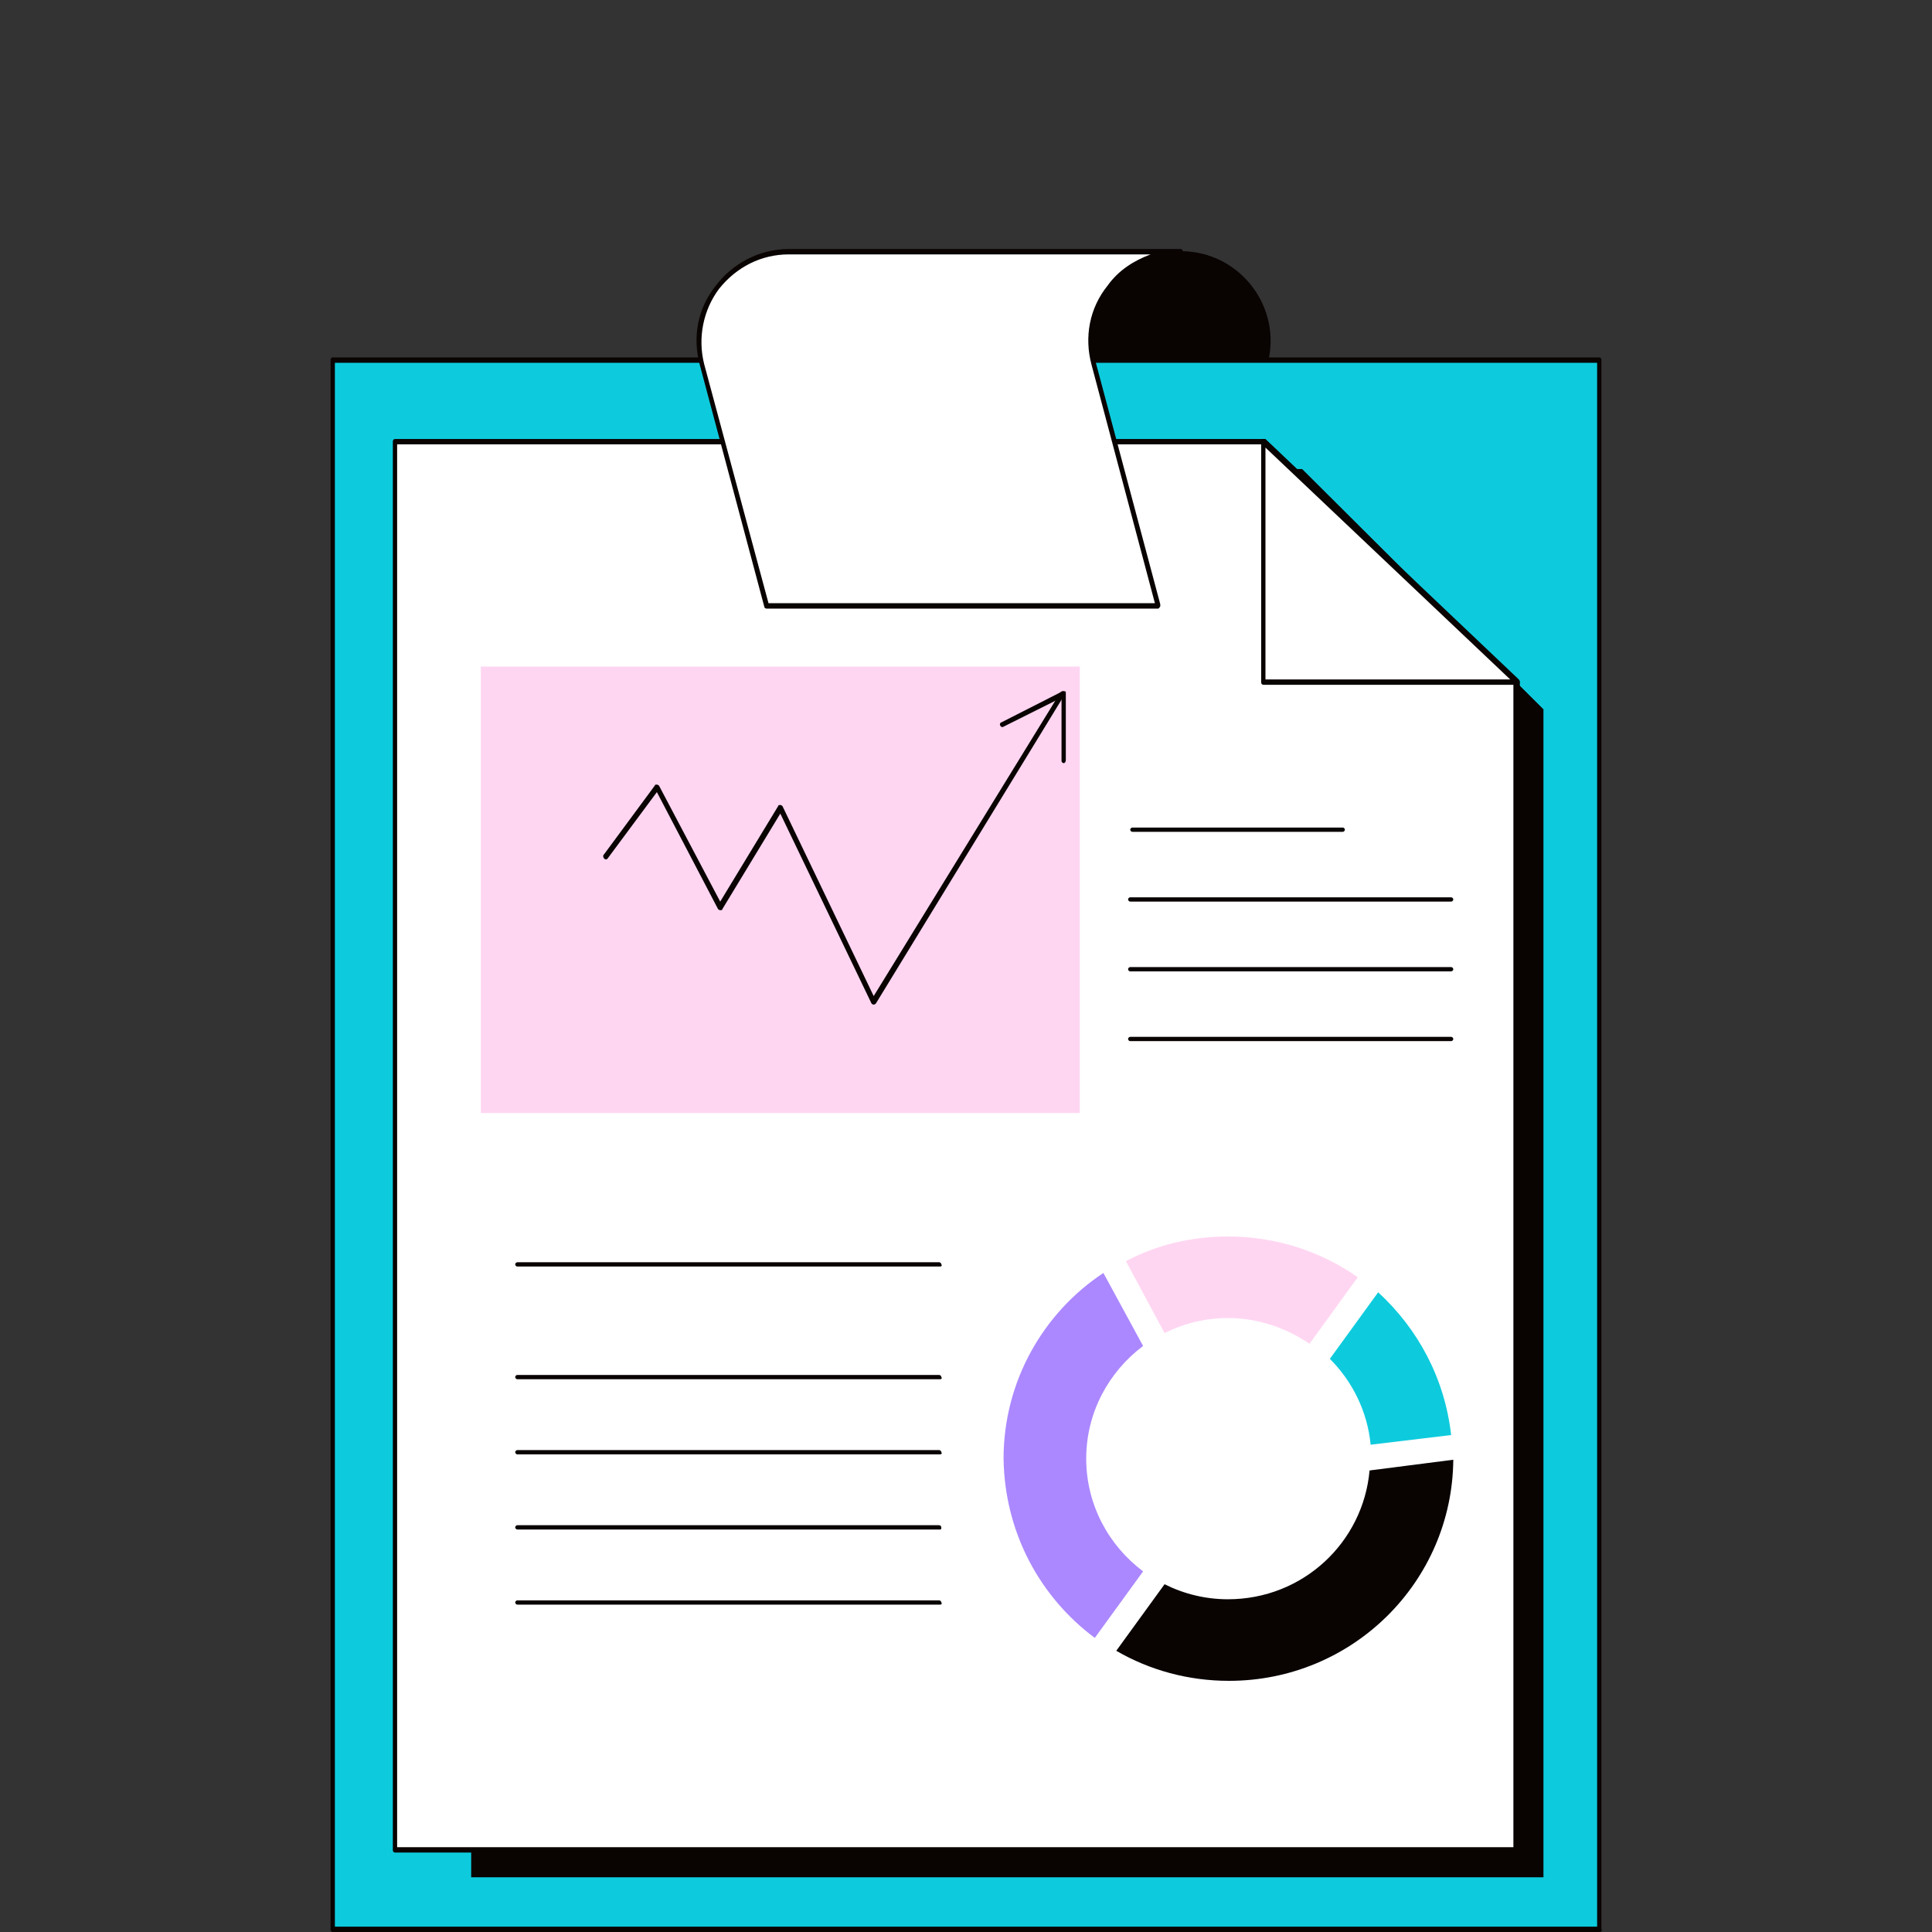
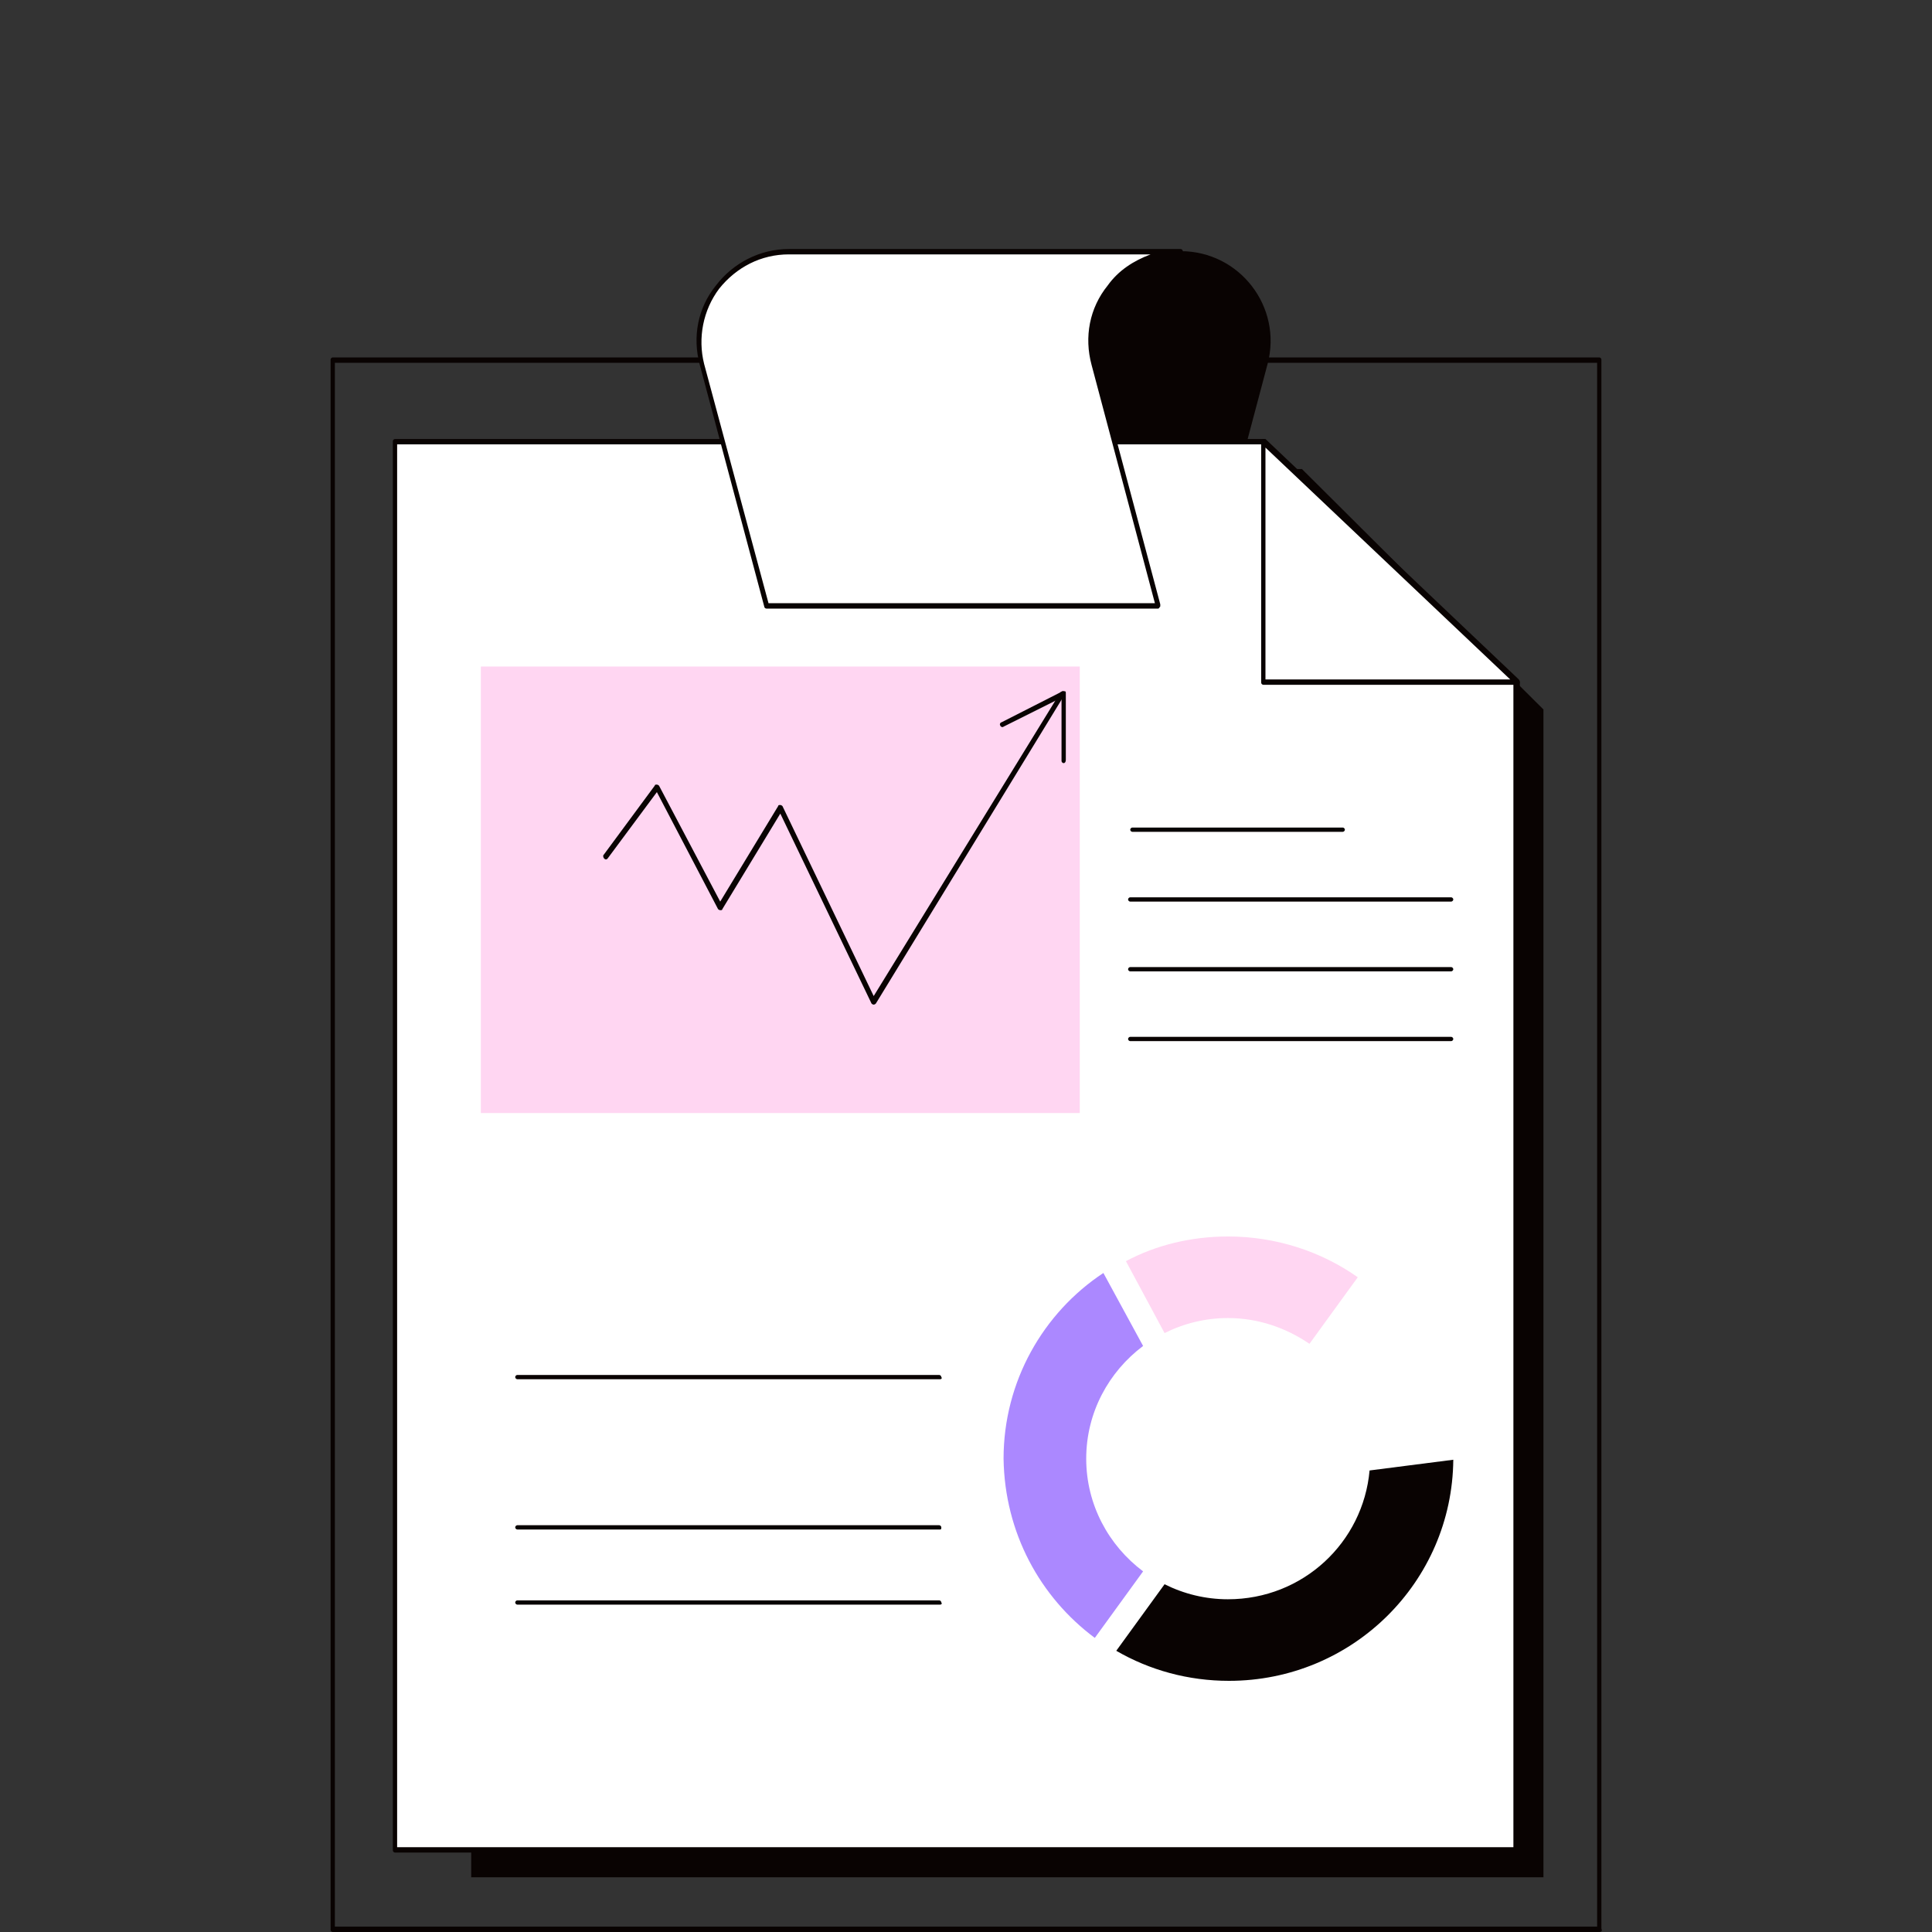
<svg xmlns="http://www.w3.org/2000/svg" version="1.1" id="Layer_1" x="0px" y="0px" viewBox="0 0 180 180" style="enable-background:new 0 0 180 180;" xml:space="preserve">
  <rect x="0" y="0" width="180" height="180" fill="#333333" stroke="none" />
  <style type="text/css">
	.st0{fill:none;stroke:#AB88FF;stroke-width:1.3;stroke-linecap:round;stroke-linejoin:round;stroke-miterlimit:10;}
	.st1{fill:#090302;}
	.st2{fill:#AB88FF;}
	.st3{fill:#FFFFFF;}
	.st4{fill:none;stroke:#0DCBDD;stroke-width:1.3;stroke-linecap:round;stroke-linejoin:round;stroke-miterlimit:10;}
	.st5{fill:#0DCBDD;}
	.st6{fill:#FFD6F2;}
	.st7{fill:#034EA2;}
	.st8{fill:#FBED21;}
	.st9{opacity:0.89;}
	.st10{fill:none;stroke:#0DCBDD;stroke-width:0.73;stroke-linecap:round;stroke-linejoin:round;stroke-miterlimit:10;}
	.st11{fill:none;stroke:#AB88FF;stroke-width:0.73;stroke-linecap:round;stroke-linejoin:round;stroke-miterlimit:10;}
	.st12{fill:none;stroke:#AB88FF;stroke-width:0.727;stroke-linecap:round;stroke-linejoin:round;stroke-miterlimit:10;}
	.st13{fill:#7C301B;stroke:#090302;stroke-width:0.727;stroke-linecap:round;stroke-linejoin:round;stroke-miterlimit:10;}
	.st14{fill:none;stroke:#090302;stroke-width:0.727;stroke-linecap:round;stroke-linejoin:round;stroke-miterlimit:10;}
	.st15{fill:#FFD6F2;stroke:#090302;stroke-width:0.727;stroke-miterlimit:10;}
	.st16{fill:#AB88FF;stroke:#090302;stroke-width:0.727;stroke-linecap:round;stroke-linejoin:round;stroke-miterlimit:10;}
	.st17{clip-path:url(#XMLID_00000009571602027509948710000011736637363687692941_);fill:#090302;}
	.st18{fill:#0DCBDD;stroke:#090302;stroke-width:0.727;stroke-linecap:round;stroke-linejoin:round;stroke-miterlimit:10;}
	.st19{fill:#FFA787;stroke:#090302;stroke-width:0.727;stroke-linecap:round;stroke-linejoin:round;stroke-miterlimit:10;}
	.st20{clip-path:url(#SVGID_00000022552460082056977850000004793782012184581027_);}
	.st21{fill:none;stroke:#231F20;stroke-width:0.5;stroke-miterlimit:10;}
	.st22{fill:#0F0E0F;}
	.st23{fill:#231F20;}
	.st24{fill:none;stroke:#AB88FF;stroke-width:5;stroke-miterlimit:10;}
	.st25{fill:none;}
	.st26{clip-path:url(#SVGID_00000142881178397387479690000007132230123664368013_);}
	.st27{fill:#FFD6F2;stroke:#090302;stroke-width:1.96;stroke-miterlimit:10;}
	.st28{fill:none;stroke:#090302;stroke-width:1.96;stroke-linecap:round;stroke-linejoin:round;stroke-miterlimit:10;}
	.st29{clip-path:url(#SVGID_00000180362529129028739750000009540551032568947895_);}
	.st30{fill:#FFD6F2;stroke:#090302;stroke-width:2.312;stroke-miterlimit:10;}
	.st31{fill:none;stroke:#090302;stroke-width:2.312;stroke-linecap:round;stroke-linejoin:round;stroke-miterlimit:10;}
	.st32{fill:#7C301B;stroke:#090302;stroke-width:1.652;stroke-linecap:round;stroke-linejoin:round;stroke-miterlimit:10;}
	.st33{fill:none;stroke:#090302;stroke-width:1.652;stroke-linecap:round;stroke-linejoin:round;stroke-miterlimit:10;}
	.st34{fill:#AB88FF;stroke:#090302;stroke-width:1.652;stroke-linecap:round;stroke-linejoin:round;stroke-miterlimit:10;}
	.st35{clip-path:url(#XMLID_00000137130230588920069260000014717133762575682488_);fill:#090302;}
	.st36{fill:#0DCBDD;stroke:#090302;stroke-width:1.652;stroke-linecap:round;stroke-linejoin:round;stroke-miterlimit:10;}
	.st37{fill:#FFA787;stroke:#090302;stroke-width:1.652;stroke-linecap:round;stroke-linejoin:round;stroke-miterlimit:10;}
	.st38{clip-path:url(#SVGID_00000021116911041639244470000017523987338316328377_);}
	.st39{clip-path:url(#XMLID_00000132810009452651373660000009250654220093436038_);fill:#090302;}
	.st40{clip-path:url(#SVGID_00000046300495755755543140000011993108015459986061_);}
	.st41{clip-path:url(#XMLID_00000153674139226220087820000015714700080894896021_);fill:#090302;}
	.st42{clip-path:url(#SVGID_00000181075471243097561260000013943473471833991823_);}
	.st43{clip-path:url(#SVGID_00000062152858388940552700000011257353259407946397_);}
	.st44{clip-path:url(#XMLID_00000154419456811072217550000003142041828406090174_);fill:#090302;}
	.st45{clip-path:url(#SVGID_00000071545545219333431370000012436510299280780457_);}
	.st46{fill:#FFFFFF;stroke:#090302;stroke-width:1.3;stroke-miterlimit:10;}
	.st47{fill:none;stroke:#090302;stroke-width:1.276;stroke-linecap:round;stroke-linejoin:round;stroke-miterlimit:10;}
	.st48{fill:#0DCBDD;stroke:#090302;stroke-width:1.276;stroke-linecap:round;stroke-linejoin:round;stroke-miterlimit:10;}
	.st49{clip-path:url(#SVGID_00000059991345728748034550000005093517854621318289_);}
	.st50{fill:#AB88FF;stroke:#090302;stroke-width:1.276;stroke-linecap:round;stroke-linejoin:round;stroke-miterlimit:10;}
	.st51{fill:#FFFFFF;stroke:#090302;stroke-width:1.276;stroke-miterlimit:10;}
	.st52{opacity:0.1;fill:#AB88FF;}
	.st53{clip-path:url(#SVGID_00000110454631779206805530000005538239346460168362_);}
	.st54{fill:#090302;stroke:#090302;stroke-width:1.276;stroke-linecap:round;stroke-linejoin:round;stroke-miterlimit:10;}
	.st55{fill:#FFD6F2;stroke:#090302;stroke-width:1.276;stroke-linecap:round;stroke-linejoin:round;stroke-miterlimit:10;}
	.st56{fill:#7C301B;stroke:#090302;stroke-width:1.276;stroke-linecap:round;stroke-linejoin:round;stroke-miterlimit:10;}
	.st57{clip-path:url(#SVGID_00000049917892548828836780000007151742283244319132_);}
	.st58{clip-path:url(#SVGID_00000054253384332863784950000010428611976320767130_);}
	.st59{fill:#AB88FF;stroke:#090302;stroke-linecap:round;stroke-linejoin:round;stroke-miterlimit:10;}
	.st60{fill:none;stroke:#090302;stroke-linecap:round;stroke-linejoin:round;stroke-miterlimit:10;}
	.st61{fill:#0DCBDD;stroke:#090302;stroke-linecap:round;stroke-linejoin:round;stroke-miterlimit:10;}
	.st62{fill:#FFD6F2;stroke:#090302;stroke-linecap:round;stroke-linejoin:round;stroke-miterlimit:10;}
	.st63{fill:#0DCBDD;stroke:#090302;stroke-width:0.967;stroke-linecap:round;stroke-linejoin:round;stroke-miterlimit:10;}
	.st64{fill:#090302;stroke:#090302;stroke-width:0.967;stroke-linecap:round;stroke-linejoin:round;stroke-miterlimit:10;}
	.st65{fill:#FFFFFF;stroke:#090302;stroke-linecap:round;stroke-linejoin:round;stroke-miterlimit:10;}
	.st66{fill:#AB88FF;stroke:#090302;stroke-width:0.967;stroke-linecap:round;stroke-linejoin:round;stroke-miterlimit:10;}
	.st67{fill:#FFD6F2;stroke:#090302;stroke-width:0.967;stroke-linecap:round;stroke-linejoin:round;stroke-miterlimit:10;}
	.st68{fill:#FFD6F2;stroke:#090302;stroke-width:0.988;stroke-linecap:round;stroke-linejoin:round;stroke-miterlimit:10;}
	.st69{fill:none;stroke:#090302;stroke-width:0.988;stroke-linecap:round;stroke-linejoin:round;stroke-miterlimit:10;}
	.st70{fill:#FFD6F2;stroke:#090302;stroke-width:0.988;stroke-miterlimit:10;}
	.st71{fill:#FFD6F2;stroke:#090302;stroke-width:1.411;stroke-miterlimit:10;}
	.st72{fill:none;stroke:#090302;stroke-width:1.411;stroke-linecap:round;stroke-linejoin:round;stroke-miterlimit:10;}
	.st73{fill:#AB88FF;stroke:#090302;stroke-width:1.411;stroke-miterlimit:10;}
	.st74{fill:#0DCBDD;stroke:#090302;stroke-width:1.411;stroke-miterlimit:10;}
	.st75{fill:#AB88FF;stroke:#090302;stroke-width:1.411;stroke-linecap:round;stroke-linejoin:round;stroke-miterlimit:10;}
	.st76{fill:#0DCBDD;stroke:#090302;stroke-width:1.411;stroke-linecap:round;stroke-linejoin:round;stroke-miterlimit:10;}
	.st77{fill:#FFA787;stroke:#090302;stroke-width:1.169;stroke-linecap:round;stroke-linejoin:round;stroke-miterlimit:10;}
	.st78{fill:#FFD6F2;stroke:#090302;stroke-width:1.411;stroke-linecap:round;stroke-linejoin:round;stroke-miterlimit:10;}
	.st79{fill:#090302;stroke:#090302;stroke-width:1.411;stroke-linecap:round;stroke-linejoin:round;stroke-miterlimit:10;}
	.st80{fill:#FFFFFF;stroke:#090302;stroke-width:1.411;stroke-linecap:round;stroke-linejoin:round;stroke-miterlimit:10;}
	.st81{fill:none;stroke:#AB88FF;stroke-width:1.313;stroke-linecap:round;stroke-linejoin:round;stroke-miterlimit:10;}
	.st82{fill:none;stroke:#0DCBDD;stroke-width:1.318;stroke-linecap:round;stroke-linejoin:round;stroke-miterlimit:10;}
	.st83{fill:#FFFFFF;stroke:#090302;stroke-width:1.3;stroke-linecap:round;stroke-linejoin:round;stroke-miterlimit:10;}
	.st84{fill:none;stroke:#090302;stroke-width:1.616;stroke-miterlimit:10;}
	.st85{fill:#004876;}
	.st86{fill:#8C7BFF;}
	.st87{fill:none;stroke:#090302;stroke-width:0.484;stroke-linecap:round;stroke-miterlimit:10;}
	.st88{fill:none;stroke:#FFFFFF;stroke-width:0.484;stroke-linecap:round;stroke-miterlimit:10;}
	.st89{fill:#2D1715;}
	.st90{fill:#F2ECE9;}
	.st91{fill:none;stroke:#090302;stroke-width:0.52;stroke-linecap:round;stroke-miterlimit:10;}
	.st92{fill:none;stroke:#FFFFFF;stroke-width:0.52;stroke-linecap:round;stroke-miterlimit:10;}
	.st93{fill:none;stroke:#090302;stroke-width:0.808;stroke-linecap:round;stroke-linejoin:round;stroke-miterlimit:10;}
	.st94{fill:#FFD6F2;stroke:#090302;stroke-width:0.808;stroke-linecap:round;stroke-linejoin:round;stroke-miterlimit:10;}
	.st95{fill:#0DCBDD;stroke:#090302;stroke-width:0.808;stroke-linecap:round;stroke-linejoin:round;stroke-miterlimit:10;}
	.st96{fill:#AB88FF;stroke:#090302;stroke-width:0.808;stroke-linecap:round;stroke-linejoin:round;stroke-miterlimit:10;}
	.st97{clip-path:url(#SVGID_00000013172999232087883940000002116970566789117863_);}
	.st98{fill:#FFA686;stroke:#090302;stroke-width:0.808;stroke-linecap:round;stroke-linejoin:round;stroke-miterlimit:10;}
	.st99{fill:#FFA686;}
	.st100{fill:#FFFFFF;stroke:#090302;stroke-width:0.808;stroke-linecap:round;stroke-linejoin:round;stroke-miterlimit:10;}
	.st101{fill:#FFA787;stroke:#090302;stroke-width:0.808;stroke-linecap:round;stroke-linejoin:round;stroke-miterlimit:10;}
	.st102{fill:none;stroke:#FF703E;stroke-linecap:round;stroke-linejoin:round;stroke-miterlimit:10;}
	.st103{fill:none;stroke:#5AB65F;stroke-linecap:round;stroke-linejoin:round;stroke-miterlimit:10;}
	.st104{fill:#AB88FF;stroke:#090302;stroke-width:0.748;stroke-linecap:round;stroke-linejoin:round;stroke-miterlimit:10;}
	.st105{fill:none;stroke:#090302;stroke-width:0.748;stroke-linecap:round;stroke-linejoin:round;stroke-miterlimit:10;}
	.st106{fill:#FFFFFF;stroke:#090302;stroke-width:0.748;stroke-linecap:round;stroke-linejoin:round;stroke-miterlimit:10;}
	.st107{fill:#0DCBDD;stroke:#090302;stroke-width:0.748;stroke-linecap:round;stroke-linejoin:round;stroke-miterlimit:10;}
	.st108{fill:#090302;stroke:#090302;stroke-width:0.748;stroke-linecap:round;stroke-linejoin:round;stroke-miterlimit:10;}
	.st109{fill:#FFA686;stroke:#090302;stroke-width:0.748;stroke-linecap:round;stroke-linejoin:round;stroke-miterlimit:10;}
	.st110{fill:#FFA787;stroke:#090302;stroke-width:0.748;stroke-linecap:round;stroke-linejoin:round;stroke-miterlimit:10;}
	.st111{clip-path:url(#SVGID_00000116957856345134963210000000811680192983610758_);}
	.st112{fill:#AB88FF;stroke:#090302;stroke-width:0.591;stroke-miterlimit:10;}
	.st113{fill:#FFFFFF;stroke:#090302;stroke-width:0.591;stroke-miterlimit:10;}
	.st114{fill:#4A89DC;}
	.st115{fill:#FFD6F2;stroke:#090302;stroke-width:0.591;stroke-miterlimit:10;}
	.st116{fill:#CCD1D9;}
	.st117{fill:#0DCBDD;stroke:#090302;stroke-width:0.591;stroke-miterlimit:10;}
	.st118{fill:#090302;stroke:#090302;stroke-width:0.591;stroke-miterlimit:10;}
	.st119{fill:#FFFFFF;stroke:#090302;stroke-width:0.5;stroke-miterlimit:10;}
	.st120{fill:#AB88FF;stroke:#090302;stroke-width:0.797;stroke-linecap:round;stroke-linejoin:round;stroke-miterlimit:10;}
	.st121{fill:none;stroke:#090302;stroke-width:0.797;stroke-linecap:round;stroke-linejoin:round;stroke-miterlimit:10;}
	.st122{fill:#0DCBDD;stroke:#090302;stroke-width:0.797;stroke-linecap:round;stroke-linejoin:round;stroke-miterlimit:10;}
	.st123{fill:#AB88FF;stroke:#090302;stroke-width:0.916;stroke-linecap:round;stroke-linejoin:round;stroke-miterlimit:10;}
	.st124{fill:none;stroke:#090302;stroke-width:0.916;stroke-linecap:round;stroke-linejoin:round;stroke-miterlimit:10;}
	.st125{fill:none;stroke:#090302;stroke-width:0.766;stroke-linecap:round;stroke-linejoin:round;stroke-miterlimit:10;}
	.st126{fill:#0DCBDD;stroke:#090302;stroke-width:0.766;stroke-linecap:round;stroke-linejoin:round;stroke-miterlimit:10;}
	.st127{fill:none;stroke:#090302;stroke-width:0.953;stroke-linecap:round;stroke-linejoin:round;stroke-miterlimit:10;}
	.st128{fill:#0DCBDD;stroke:#090302;stroke-width:0.953;stroke-linecap:round;stroke-linejoin:round;stroke-miterlimit:10;}
	.st129{fill:#FFD6F2;stroke:#090302;stroke-width:0.953;stroke-linecap:round;stroke-linejoin:round;stroke-miterlimit:10;}
	.st130{fill:none;stroke:#090302;stroke-width:0.908;stroke-linecap:round;stroke-linejoin:round;stroke-miterlimit:10;}
	.st131{fill:#0DCBDD;stroke:#090302;stroke-width:0.908;stroke-linecap:round;stroke-linejoin:round;stroke-miterlimit:10;}
	.st132{fill:#AB88FF;stroke:#090302;stroke-width:0.908;stroke-linecap:round;stroke-linejoin:round;stroke-miterlimit:10;}
	.st133{fill:none;stroke:#AB88FF;stroke-width:1.363;stroke-linecap:round;stroke-linejoin:round;stroke-miterlimit:10;}
	.st134{fill:#0E37E2;}
</style>
  <g>
    <path class="st1" d="M110,64.4l-8.1-30.5c-1.4-5.3,2.6-10.5,8.1-10.5c5.5,0,9.5,5.2,8.1,10.5L110,64.4z" />
-     <rect x="31" y="33.5" class="st5" width="118.1" height="146.2" />
    <path class="st1" d="M149,180H31c-0.1,0-0.2-0.1-0.2-0.2V33.5c0-0.1,0.1-0.2,0.2-0.2H149c0.1,0,0.2,0.1,0.2,0.2v146.2   C149.3,179.9,149.2,180,149,180z M31.2,179.5h117.6V33.8H31.2V179.5z" />
    <g>
      <g>
        <polygon class="st1" points="143.8,174.9 43.9,174.9 43.9,43.7 121.3,43.7 143.8,66.1    " />
-         <polygon class="st1" points="143.8,66.1 121.3,66.1 121.3,43.7    " />
      </g>
      <g>
        <g>
          <polygon class="st3" points="141.3,172.4 36.8,172.4 36.8,41.1 117.7,41.1 141.3,63.5     " />
          <path class="st1" d="M141.3,172.6H36.8c-0.1,0-0.2-0.1-0.2-0.2V41.1c0-0.1,0.1-0.2,0.2-0.2h80.9c0.1,0,0.1,0,0.2,0.1l23.6,22.4      c0,0,0.1,0.1,0.1,0.2v108.8C141.5,172.5,141.4,172.6,141.3,172.6z M37,172.1h104V63.7l-23.5-22.3H37V172.1z" />
        </g>
        <g>
          <polygon class="st3" points="141.3,63.5 117.7,63.5 117.7,41.1     " />
          <path class="st1" d="M141.3,63.8h-23.6c-0.1,0-0.2-0.1-0.2-0.2V41.1c0-0.1,0.1-0.2,0.1-0.2c0.1,0,0.2,0,0.3,0l23.6,22.4      c0.1,0.1,0.1,0.2,0.1,0.3C141.5,63.7,141.4,63.8,141.3,63.8z M117.9,63.3h22.8l-22.8-21.6V63.3z" />
        </g>
      </g>
    </g>
    <g>
      <path class="st3" d="M71.4,56.4h36.5l-6-22.5c-1.4-5.3,2.6-10.5,8.1-10.5H73.5c-5.5,0-9.5,5.2-8.1,10.5L71.4,56.4z" />
      <path class="st1" d="M107.9,56.7H71.4c-0.1,0-0.2-0.1-0.2-0.2l-6-22.5c-0.7-2.6-0.2-5.3,1.5-7.4c1.6-2.1,4.1-3.4,6.8-3.4H110    c0.1,0,0.2,0.1,0.2,0.2c0,0.1-0.1,0.2-0.2,0.2c-2.6,0-4.9,1.2-6.5,3.2c-1.5,2-2,4.6-1.4,7l6,22.5c0,0.1,0,0.1,0,0.2    C108,56.6,108,56.7,107.9,56.7z M71.6,56.2h36L101.7,34c-0.7-2.6-0.2-5.3,1.5-7.4c1-1.4,2.4-2.3,4-2.9H73.5    c-2.6,0-4.9,1.2-6.5,3.2c-1.5,2-2,4.6-1.4,7L71.6,56.2z" />
    </g>
    <g>
      <g>
        <path class="st1" d="M125.1,77.5h-19.6c-0.1,0-0.2-0.1-0.2-0.2s0.1-0.2,0.2-0.2h19.6c0.1,0,0.2,0.1,0.2,0.2     S125.2,77.5,125.1,77.5z" />
        <path class="st1" d="M135.2,84h-29.9c-0.1,0-0.2-0.1-0.2-0.2s0.1-0.2,0.2-0.2h29.9c0.1,0,0.2,0.1,0.2,0.2S135.3,84,135.2,84z" />
        <path class="st1" d="M135.2,90.5h-29.9c-0.1,0-0.2-0.1-0.2-0.2s0.1-0.2,0.2-0.2h29.9c0.1,0,0.2,0.1,0.2,0.2     S135.3,90.5,135.2,90.5z" />
        <path class="st1" d="M135.2,97h-29.9c-0.1,0-0.2-0.1-0.2-0.2c0-0.1,0.1-0.2,0.2-0.2h29.9c0.1,0,0.2,0.1,0.2,0.2     C135.4,96.9,135.3,97,135.2,97z" />
      </g>
      <g>
        <rect x="44.8" y="62.1" class="st6" width="55.8" height="41.6" />
        <g>
          <path class="st1" d="M81.4,93.6C81.4,93.6,81.4,93.6,81.4,93.6c-0.1,0-0.2-0.1-0.2-0.1l-8.5-17.7l-5.4,8.9      c0,0.1-0.1,0.1-0.2,0.1c-0.1,0-0.2-0.1-0.2-0.1l-5.7-10.9l-4.6,6.2c-0.1,0.1-0.2,0.1-0.3,0s-0.1-0.2-0.1-0.3l4.8-6.5      c0-0.1,0.1-0.1,0.2-0.1c0.1,0,0.2,0.1,0.2,0.1L67.1,84l5.4-8.9c0-0.1,0.1-0.1,0.2-0.1c0.1,0,0.2,0.1,0.2,0.1l8.5,17.7l17.4-28.3      c0.1-0.1,0.2-0.1,0.3-0.1c0.1,0.1,0.1,0.2,0.1,0.3L81.6,93.5C81.6,93.5,81.5,93.6,81.4,93.6z" />
          <path class="st1" d="M99.1,71.1c-0.1,0-0.2-0.1-0.2-0.2V65l-5.4,2.7c-0.1,0.1-0.3,0-0.3-0.1c-0.1-0.1,0-0.3,0.1-0.3l5.7-2.9      c0.1,0,0.2,0,0.2,0c0.1,0,0.1,0.1,0.1,0.2v6.2C99.3,71,99.2,71.1,99.1,71.1z" />
        </g>
      </g>
      <g>
        <path class="st6" d="M114.4,122.8c2.8,0,5.4,0.9,7.6,2.4l4.5-6.2c-3.4-2.4-7.6-3.8-12.1-3.8c-3.4,0-6.7,0.8-9.5,2.3l3.6,6.7     C110.3,123.3,112.3,122.8,114.4,122.8z" />
        <path class="st2" d="M102,152.6l4.5-6.2c-3.2-2.4-5.3-6.2-5.3-10.5c0-4.3,2.1-8.1,5.3-10.5l-3.7-6.8c-5.6,3.7-9.3,10.1-9.3,17.3     C93.6,142.8,96.9,148.8,102,152.6z" />
-         <path class="st5" d="M135.2,133.7c-0.6-5.3-3.1-9.9-6.8-13.3l-4.5,6.2c2.1,2.1,3.5,4.9,3.8,8L135.2,133.7z" />
        <path class="st1" d="M127.6,137c-0.6,6.7-6.2,12-13.2,12c-2.1,0-4.1-0.5-5.9-1.4l-4.5,6.2c3.1,1.8,6.7,2.8,10.5,2.8     c11.5,0,20.8-9.2,20.9-20.6L127.6,137z" />
      </g>
      <g>
        <path class="st1" d="M87.6,128.5H48.2c-0.1,0-0.2-0.1-0.2-0.2c0-0.1,0.1-0.2,0.2-0.2h39.3c0.1,0,0.2,0.1,0.2,0.2     C87.8,128.4,87.7,128.5,87.6,128.5z" />
-         <path class="st1" d="M87.6,118H48.2c-0.1,0-0.2-0.1-0.2-0.2c0-0.1,0.1-0.2,0.2-0.2h39.3c0.1,0,0.2,0.1,0.2,0.2     C87.8,117.9,87.7,118,87.6,118z" />
-         <path class="st1" d="M87.6,135.5H48.2c-0.1,0-0.2-0.1-0.2-0.2c0-0.1,0.1-0.2,0.2-0.2h39.3c0.1,0,0.2,0.1,0.2,0.2     C87.8,135.4,87.7,135.5,87.6,135.5z" />
        <path class="st1" d="M87.6,142.5H48.2c-0.1,0-0.2-0.1-0.2-0.2s0.1-0.2,0.2-0.2h39.3c0.1,0,0.2,0.1,0.2,0.2S87.7,142.5,87.6,142.5     z" />
        <path class="st1" d="M87.6,149.5H48.2c-0.1,0-0.2-0.1-0.2-0.2c0-0.1,0.1-0.2,0.2-0.2h39.3c0.1,0,0.2,0.1,0.2,0.2     C87.8,149.4,87.7,149.5,87.6,149.5z" />
      </g>
    </g>
  </g>
</svg>